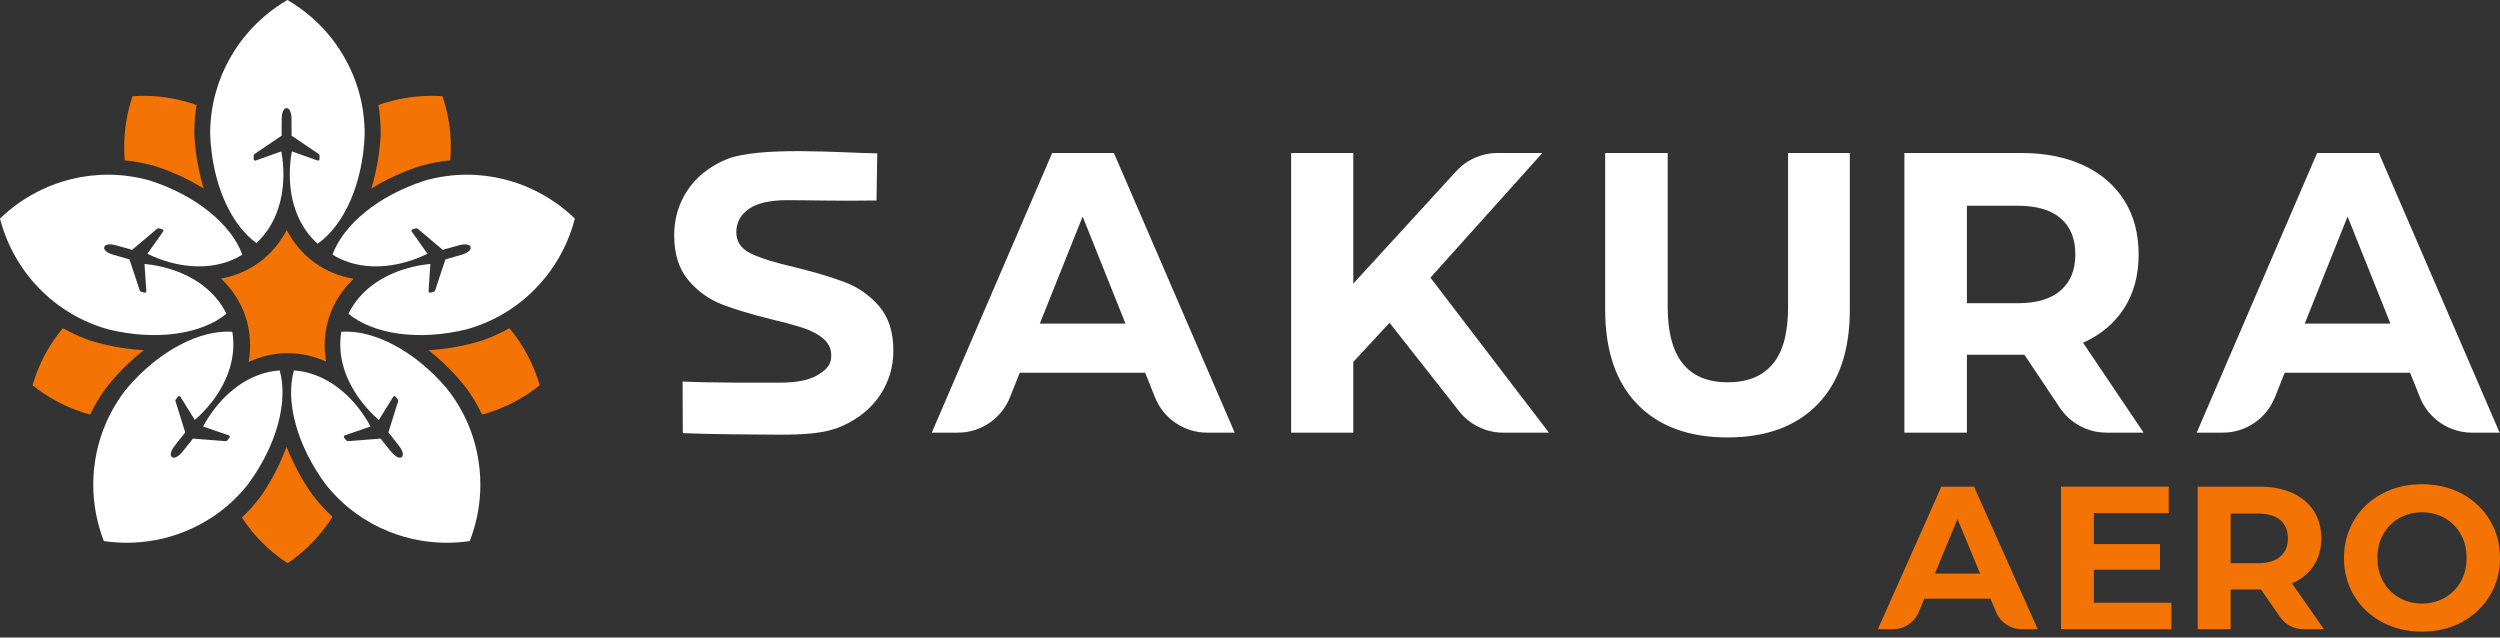
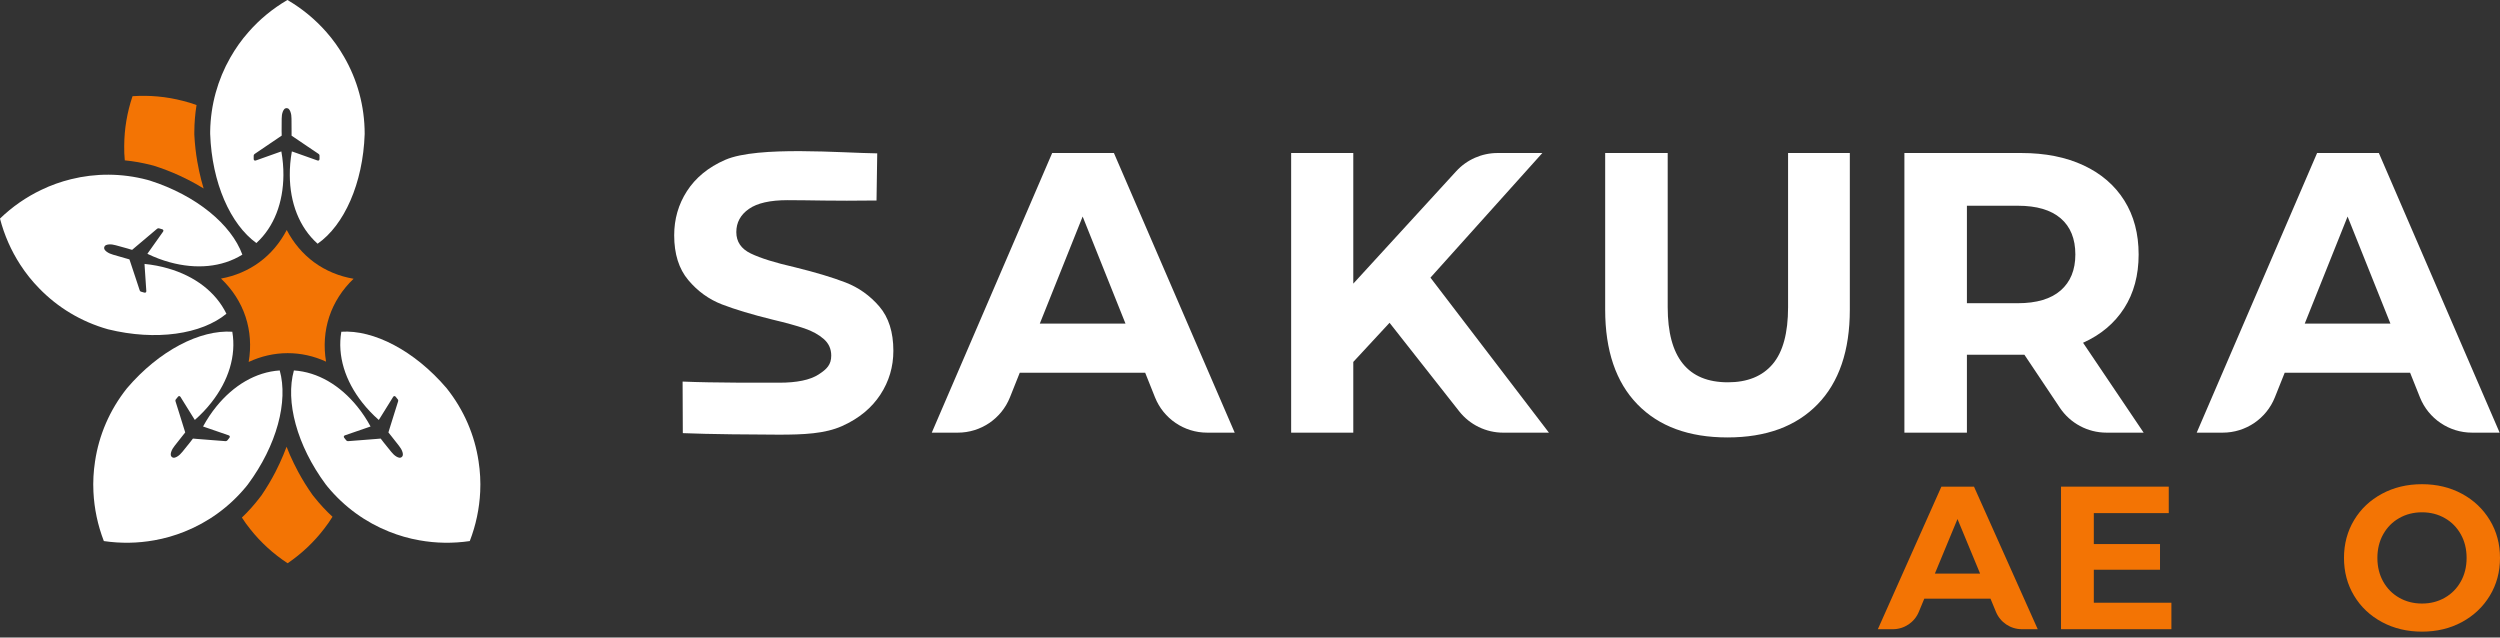
<svg xmlns="http://www.w3.org/2000/svg" width="200" height="51" viewBox="0 0 200 51" fill="none">
  <rect x="0" y="0" width="200" height="51" fill="#333333" stroke="none" />
  <g clip-path="url(#clip0)">
    <path d="M159.239 47.892H153.943L153.506 48.949C153.16 49.788 152.34 50.336 151.433 50.336H150.228L155.312 38.931H157.919L163.018 50.336H161.749C160.841 50.336 160.022 49.788 159.676 48.949L159.239 47.892ZM158.408 45.888L156.599 41.522L154.79 45.888H158.408Z" fill="#F37404" />
    <path d="M173.712 48.218V50.336H164.881V38.931H173.5V41.049H167.505V43.525H172.801V45.578H167.505V48.218H173.712Z" fill="#F37404" />
-     <path d="M184.256 50.336C183.519 50.336 182.829 49.974 182.411 49.369L180.88 47.159H180.75H178.453V50.336H175.813V38.931H180.749C181.76 38.931 182.637 39.1 183.381 39.436C184.125 39.773 184.698 40.25 185.1 40.87C185.501 41.489 185.703 42.222 185.703 43.069C185.703 43.917 185.499 44.647 185.091 45.261C184.684 45.875 184.105 46.344 183.357 46.67L185.915 50.336H184.256ZM182.412 41.594C181.999 41.252 181.396 41.081 180.603 41.081H178.453V45.057H180.603C181.396 45.057 181.999 44.883 182.412 44.536C182.825 44.188 183.031 43.7 183.031 43.069C183.031 42.428 182.825 41.936 182.412 41.594Z" fill="#F37404" />
    <path d="M190.558 49.766C189.608 49.255 188.863 48.551 188.326 47.655C187.788 46.759 187.519 45.752 187.519 44.633C187.519 43.515 187.788 42.507 188.326 41.611C188.863 40.714 189.608 40.012 190.558 39.501C191.508 38.99 192.575 38.736 193.76 38.736C194.943 38.736 196.008 38.991 196.953 39.501C197.898 40.012 198.642 40.714 199.185 41.611C199.729 42.507 200 43.515 200 44.633C200 45.752 199.729 46.759 199.185 47.655C198.642 48.551 197.898 49.255 196.953 49.766C196.008 50.276 194.943 50.531 193.76 50.531C192.575 50.531 191.508 50.276 190.558 49.766ZM195.584 47.818C196.127 47.509 196.554 47.077 196.863 46.523C197.173 45.969 197.328 45.339 197.328 44.633C197.328 43.928 197.173 43.297 196.863 42.744C196.554 42.19 196.127 41.758 195.584 41.449C195.041 41.139 194.433 40.984 193.76 40.984C193.086 40.984 192.478 41.139 191.935 41.449C191.391 41.758 190.966 42.19 190.655 42.744C190.346 43.298 190.191 43.928 190.191 44.633C190.191 45.339 190.346 45.969 190.655 46.523C190.965 47.077 191.391 47.509 191.935 47.818C192.478 48.128 193.086 48.283 193.76 48.283C194.433 48.283 195.041 48.128 195.584 47.818Z" fill="#F37404" />
    <path d="M54.625 34.651L54.608 30.526C57.097 30.634 61.055 30.616 62.331 30.616C63.752 30.616 64.801 30.399 65.481 29.962C66.16 29.525 66.499 29.169 66.499 28.444C66.499 27.912 66.299 27.469 65.897 27.118C65.496 26.767 64.981 26.485 64.353 26.271C63.725 26.058 62.877 25.823 61.806 25.569C60.159 25.163 58.812 24.759 57.762 24.354C56.712 23.95 55.812 23.299 55.061 22.404C54.31 21.509 53.935 20.316 53.935 18.825C53.935 17.525 54.274 16.348 54.953 15.293C55.633 14.239 56.647 13.382 58.025 12.785C60.638 11.652 67.423 12.241 70.178 12.269L70.122 16.04C66.458 16.089 65.006 16.013 63.011 16.013C61.61 16.013 60.577 16.247 59.908 16.716C59.24 17.185 58.905 17.803 58.905 18.57C58.905 19.337 59.291 19.907 60.062 20.279C60.835 20.653 62.012 21.02 63.597 21.382C65.244 21.787 66.592 22.192 67.642 22.597C68.691 23.002 69.591 23.641 70.343 24.514C71.094 25.389 71.469 26.571 71.469 28.062C71.469 29.34 71.124 30.507 70.435 31.562C69.746 32.616 68.746 33.467 67.368 34.084C65.988 34.702 64.277 34.773 62.301 34.773C60.592 34.771 56.622 34.74 54.625 34.651Z" fill="white" />
    <path d="M91.614 29.818H81.581L80.795 31.788C80.114 33.493 78.463 34.612 76.626 34.612H74.542L84.174 12.241H89.113L98.776 34.612H96.569C94.732 34.612 93.082 33.493 92.4 31.787L91.614 29.818ZM90.039 25.887L86.612 17.322L83.185 25.887H90.039Z" fill="white" />
    <path d="M111.164 25.823L108.263 28.954V34.611H103.292V12.24H108.263V22.691L116.497 13.698C117.347 12.769 118.549 12.241 119.808 12.241H123.388L114.436 22.212L123.914 34.613H120.259C118.883 34.613 117.582 33.981 116.732 32.9L111.164 25.823Z" fill="white" />
    <path d="M130.991 32.343C129.273 30.575 128.414 28.049 128.414 24.768V12.24H133.416V24.576C133.416 28.582 135.02 30.584 138.23 30.584C139.794 30.584 140.988 30.1 141.811 29.131C142.634 28.162 143.046 26.643 143.046 24.576V12.24H147.986V24.768C147.986 28.049 147.126 30.575 145.408 32.343C143.689 34.112 141.286 34.995 138.199 34.995C135.113 34.995 132.709 34.112 130.991 32.343Z" fill="white" />
    <path d="M168.518 34.612C167.019 34.612 165.62 33.864 164.787 32.618L161.953 28.38H161.706H157.353V34.612H152.352V12.241H161.706C163.62 12.241 165.281 12.572 166.691 13.232C168.101 13.892 169.186 14.829 169.948 16.044C170.71 17.259 171.091 18.696 171.091 20.359C171.091 22.02 170.705 23.454 169.933 24.657C169.161 25.861 168.065 26.782 166.645 27.421L171.492 34.612H168.518ZM164.855 17.466C164.073 16.795 162.93 16.459 161.428 16.459H157.353V24.257H161.428C162.93 24.257 164.072 23.916 164.855 23.234C165.636 22.552 166.028 21.593 166.028 20.358C166.028 19.102 165.636 18.137 164.855 17.466Z" fill="white" />
    <path d="M192.808 29.818H182.776L181.989 31.788C181.308 33.493 179.657 34.612 177.821 34.612H175.737L185.368 12.241H190.308L199.971 34.612H197.764C195.927 34.612 194.276 33.493 193.595 31.788L192.808 29.818ZM191.234 25.887L187.807 17.322L184.38 25.887H191.234Z" fill="white" />
    <path d="M29.174 10.718C29.042 14.677 27.527 18.026 25.408 19.498C23.942 18.191 23.195 16.22 23.184 14.024C23.178 13.398 23.233 12.761 23.348 12.113C23.398 12.13 23.442 12.146 23.496 12.163C24.128 12.388 24.759 12.613 25.396 12.838C25.49 12.871 25.561 12.821 25.561 12.717C25.561 12.641 25.555 12.564 25.561 12.487C25.572 12.399 25.54 12.35 25.468 12.3C25.188 12.119 24.918 11.932 24.644 11.745C24.293 11.504 23.942 11.267 23.59 11.031C23.513 10.976 23.442 10.927 23.364 10.878C23.353 10.867 23.343 10.861 23.326 10.851V10.494C23.326 10.165 23.326 9.83 23.32 9.495C23.32 9.303 23.299 9.105 23.227 8.924C23.205 8.859 23.166 8.798 23.122 8.743C23.073 8.682 23.002 8.649 22.93 8.649H22.925C22.854 8.649 22.782 8.682 22.733 8.743C22.689 8.798 22.656 8.858 22.628 8.924C22.557 9.106 22.535 9.303 22.535 9.495C22.529 9.83 22.529 10.165 22.529 10.494C22.529 10.571 22.529 10.648 22.535 10.72C22.529 10.764 22.535 10.807 22.535 10.851C22.518 10.863 22.508 10.868 22.496 10.879C22.42 10.928 22.343 10.983 22.266 11.032C21.914 11.268 21.563 11.51 21.212 11.746C20.938 11.933 20.668 12.119 20.394 12.301C20.323 12.35 20.289 12.4 20.295 12.488C20.3 12.565 20.295 12.641 20.295 12.718C20.295 12.823 20.372 12.872 20.465 12.839C21.097 12.613 21.728 12.389 22.365 12.163C22.415 12.147 22.453 12.13 22.508 12.114C22.623 12.767 22.678 13.404 22.673 14.024C22.656 16.193 21.937 18.143 20.51 19.443C18.434 17.945 16.952 14.628 16.814 10.719V10.516C16.848 8.374 17.424 6.364 18.418 4.618C18.835 3.883 19.323 3.19 19.884 2.559C20.768 1.548 21.822 0.681 22.992 0H22.997C24.172 0.687 25.216 1.548 26.105 2.559C26.643 3.168 27.116 3.833 27.522 4.541C28.576 6.358 29.174 8.467 29.174 10.718Z" fill="white" />
    <path d="M35.727 31.053C33.154 28.04 29.881 26.367 27.306 26.539C26.975 28.474 27.621 30.481 28.982 32.205C29.368 32.697 29.808 33.161 30.302 33.596C30.331 33.551 30.355 33.512 30.388 33.464C30.741 32.894 31.094 32.325 31.452 31.751C31.504 31.668 31.591 31.661 31.656 31.743C31.704 31.803 31.748 31.866 31.8 31.923C31.863 31.985 31.868 32.044 31.843 32.127C31.737 32.443 31.644 32.757 31.545 33.074C31.421 33.482 31.294 33.886 31.166 34.29C31.141 34.38 31.115 34.464 31.086 34.55C31.085 34.565 31.079 34.577 31.073 34.595L31.296 34.874C31.501 35.132 31.71 35.394 31.914 35.659C32.034 35.809 32.141 35.977 32.198 36.163C32.221 36.228 32.229 36.299 32.229 36.37C32.228 36.448 32.193 36.519 32.137 36.562L32.133 36.566C32.077 36.611 32.001 36.63 31.924 36.613C31.856 36.597 31.792 36.571 31.73 36.536C31.561 36.439 31.42 36.298 31.3 36.148C31.087 35.89 30.878 35.627 30.673 35.37C30.625 35.31 30.577 35.25 30.537 35.191C30.506 35.16 30.482 35.122 30.455 35.087C30.435 35.089 30.423 35.092 30.407 35.09C30.317 35.099 30.222 35.105 30.131 35.114C29.709 35.149 29.284 35.179 28.862 35.214C28.531 35.239 28.203 35.261 27.876 35.29C27.79 35.296 27.733 35.278 27.682 35.206C27.638 35.142 27.587 35.086 27.538 35.026C27.474 34.944 27.503 34.858 27.596 34.826C28.231 34.608 28.864 34.39 29.503 34.169C29.552 34.151 29.592 34.14 29.645 34.119C29.328 33.536 28.973 33.004 28.582 32.522C27.217 30.837 25.439 29.762 23.512 29.636C22.824 32.102 23.733 35.618 26.065 38.761L26.192 38.92C27.553 40.573 29.257 41.784 31.123 42.529C31.908 42.844 32.722 43.08 33.553 43.224C34.874 43.463 36.24 43.483 37.578 43.286L37.583 43.283C38.073 42.014 38.351 40.689 38.416 39.345C38.456 38.532 38.411 37.719 38.287 36.911C37.978 34.833 37.13 32.812 35.727 31.053Z" fill="white" />
    <path d="M10.163 31.053C12.736 28.04 16.009 26.367 18.584 26.539C18.915 28.474 18.269 30.481 16.908 32.205C16.522 32.697 16.081 33.161 15.587 33.596C15.559 33.551 15.535 33.512 15.502 33.464C15.149 32.894 14.796 32.325 14.438 31.751C14.386 31.668 14.299 31.661 14.234 31.743C14.185 31.803 14.142 31.866 14.09 31.923C14.026 31.985 14.022 32.044 14.047 32.127C14.153 32.443 14.246 32.757 14.345 33.074C14.469 33.482 14.596 33.886 14.723 34.29C14.749 34.38 14.774 34.464 14.804 34.55C14.805 34.565 14.811 34.577 14.817 34.595L14.595 34.874C14.389 35.132 14.18 35.394 13.976 35.659C13.855 35.809 13.749 35.977 13.692 36.163C13.668 36.228 13.661 36.299 13.661 36.37C13.662 36.448 13.697 36.519 13.753 36.562L13.757 36.566C13.813 36.611 13.889 36.63 13.966 36.613C14.034 36.597 14.098 36.571 14.16 36.536C14.329 36.439 14.47 36.298 14.59 36.148C14.803 35.89 15.012 35.627 15.217 35.37C15.265 35.31 15.312 35.25 15.353 35.191C15.384 35.16 15.408 35.122 15.435 35.087C15.455 35.089 15.467 35.092 15.483 35.09C15.573 35.099 15.668 35.105 15.759 35.114C16.181 35.149 16.606 35.179 17.028 35.214C17.359 35.239 17.686 35.261 18.014 35.29C18.1 35.296 18.157 35.278 18.208 35.206C18.252 35.142 18.303 35.086 18.351 35.026C18.416 34.944 18.387 34.858 18.294 34.826C17.659 34.608 17.026 34.39 16.387 34.169C16.338 34.151 16.298 34.14 16.245 34.119C16.562 33.536 16.917 33.004 17.308 32.522C18.673 30.837 20.451 29.762 22.378 29.636C23.066 32.102 22.157 35.618 19.825 38.761L19.698 38.92C18.337 40.573 16.633 41.784 14.767 42.529C13.982 42.844 13.168 43.08 12.336 43.224C11.015 43.463 9.65 43.483 8.311 43.286L8.307 43.283C7.817 42.014 7.539 40.689 7.474 39.345C7.434 38.532 7.479 37.719 7.603 36.911C7.912 34.833 8.759 32.812 10.163 31.053Z" fill="white" />
-     <path d="M37.348 26.343C33.502 27.29 29.867 26.74 27.876 25.1C28.736 23.334 30.43 22.081 32.541 21.474C33.142 21.299 33.77 21.179 34.425 21.114C34.423 21.166 34.419 21.213 34.418 21.27C34.373 21.939 34.328 22.608 34.284 23.282C34.277 23.381 34.344 23.436 34.445 23.408C34.519 23.387 34.591 23.361 34.667 23.345C34.754 23.332 34.793 23.286 34.821 23.205C34.919 22.886 35.026 22.577 35.131 22.261C35.269 21.857 35.401 21.455 35.533 21.053C35.565 20.964 35.593 20.882 35.62 20.794C35.627 20.781 35.63 20.769 35.636 20.75L35.979 20.653C36.296 20.563 36.618 20.473 36.939 20.376C37.124 20.324 37.309 20.249 37.463 20.131C37.521 20.092 37.569 20.039 37.609 19.982C37.654 19.918 37.666 19.84 37.647 19.772L37.645 19.767C37.626 19.698 37.575 19.638 37.504 19.607C37.439 19.58 37.372 19.564 37.301 19.556C37.107 19.536 36.911 19.569 36.726 19.621C36.402 19.707 36.08 19.797 35.762 19.887C35.688 19.907 35.614 19.928 35.547 19.953C35.503 19.959 35.463 19.977 35.42 19.988C35.405 19.976 35.397 19.967 35.383 19.959C35.315 19.898 35.241 19.84 35.172 19.779C34.85 19.505 34.522 19.232 34.2 18.958C33.946 18.744 33.693 18.536 33.444 18.321C33.377 18.266 33.321 18.247 33.238 18.276C33.165 18.302 33.09 18.318 33.016 18.339C32.915 18.367 32.889 18.455 32.946 18.536C33.334 19.082 33.722 19.629 34.111 20.181C34.141 20.224 34.167 20.256 34.198 20.305C33.6 20.593 33.002 20.819 32.403 20.982C30.311 21.555 28.24 21.391 26.6 20.37C27.48 17.965 30.27 15.639 33.995 14.447L34.191 14.391C36.261 13.842 38.352 13.852 40.301 14.335C41.123 14.537 41.921 14.82 42.681 15.188C43.893 15.765 45.014 16.543 45.987 17.485L45.988 17.49C45.647 18.808 45.1 20.046 44.369 21.175C43.928 21.859 43.417 22.494 42.846 23.077C41.382 24.585 39.515 25.733 37.348 26.343Z" fill="white" />
    <path d="M8.64 26.343C12.486 27.29 16.121 26.74 18.113 25.1C17.252 23.334 15.558 22.081 13.447 21.474C12.847 21.299 12.218 21.179 11.563 21.114C11.565 21.166 11.569 21.213 11.57 21.27C11.616 21.939 11.661 22.608 11.705 23.282C11.711 23.381 11.644 23.436 11.544 23.408C11.47 23.387 11.397 23.361 11.322 23.345C11.235 23.332 11.195 23.286 11.168 23.205C11.069 22.886 10.962 22.577 10.857 22.261C10.72 21.857 10.588 21.455 10.456 21.053C10.424 20.964 10.396 20.882 10.369 20.794C10.361 20.781 10.359 20.769 10.352 20.75L10.009 20.653C9.692 20.563 9.37 20.473 9.049 20.376C8.864 20.324 8.68 20.249 8.525 20.131C8.468 20.092 8.42 20.039 8.379 19.982C8.335 19.918 8.322 19.84 8.341 19.772L8.343 19.767C8.362 19.698 8.413 19.638 8.485 19.607C8.549 19.58 8.616 19.564 8.688 19.556C8.882 19.536 9.078 19.569 9.263 19.621C9.586 19.707 9.909 19.797 10.226 19.887C10.3 19.907 10.374 19.928 10.441 19.953C10.485 19.959 10.526 19.977 10.568 19.988C10.584 19.976 10.591 19.967 10.605 19.959C10.674 19.898 10.748 19.84 10.816 19.779C11.138 19.505 11.466 19.232 11.789 18.958C12.043 18.744 12.295 18.536 12.544 18.321C12.611 18.266 12.668 18.247 12.751 18.276C12.823 18.302 12.899 18.318 12.973 18.339C13.073 18.367 13.1 18.455 13.043 18.536C12.655 19.082 12.267 19.629 11.877 20.181C11.848 20.224 11.821 20.256 11.791 20.305C12.388 20.593 12.987 20.819 13.585 20.982C15.677 21.555 17.748 21.391 19.388 20.37C18.508 17.965 15.719 15.639 11.993 14.447L11.798 14.391C9.727 13.842 7.637 13.852 5.687 14.335C4.866 14.537 4.067 14.82 3.308 15.188C2.095 15.765 0.974 16.543 0.001 17.485L0 17.49C0.342 18.808 0.888 20.046 1.62 21.175C2.061 21.859 2.571 22.494 3.143 23.077C4.607 24.585 6.473 25.733 8.64 26.343Z" fill="white" />
    <path d="M15.723 8.404C15.608 9.11 15.551 9.826 15.547 10.55L15.546 10.773C15.584 11.507 15.662 12.229 15.784 12.926C15.825 13.178 15.875 13.431 15.929 13.673C16.035 14.153 16.147 14.622 16.291 15.079C15.886 14.823 15.461 14.595 15.025 14.37C14.805 14.256 14.573 14.144 14.34 14.039C13.696 13.745 13.018 13.484 12.319 13.26L12.103 13.205C11.402 13.024 10.694 12.898 9.983 12.829C9.946 12.448 9.93 12.059 9.937 11.672C9.943 10.323 10.166 8.993 10.6 7.702L10.608 7.695C11.966 7.605 13.309 7.727 14.616 8.065C14.992 8.157 15.365 8.272 15.723 8.404Z" fill="#F37404" />
-     <path d="M5.028 26.255C5.651 26.605 6.305 26.906 6.983 27.158L7.191 27.236C7.893 27.452 8.599 27.627 9.295 27.752C9.546 27.8 9.801 27.84 10.046 27.871C10.533 27.936 11.011 27.993 11.491 28.015C11.111 28.307 10.752 28.628 10.39 28.961C10.207 29.128 10.022 29.308 9.843 29.49C9.346 29.993 8.868 30.541 8.418 31.12L8.291 31.304C7.88 31.9 7.518 32.521 7.209 33.166C6.839 33.069 6.467 32.951 6.106 32.811C4.841 32.341 3.669 31.674 2.606 30.824L2.603 30.813C2.985 29.506 3.562 28.288 4.328 27.177C4.545 26.856 4.781 26.546 5.028 26.255Z" fill="#F37404" />
-     <path d="M40.751 26.255C40.127 26.605 39.474 26.906 38.796 27.158L38.587 27.236C37.886 27.452 37.18 27.627 36.484 27.752C36.233 27.8 35.978 27.84 35.733 27.871C35.246 27.936 34.768 27.993 34.288 28.015C34.668 28.307 35.027 28.628 35.389 28.961C35.572 29.128 35.757 29.308 35.936 29.49C36.433 29.993 36.911 30.541 37.361 31.12L37.488 31.304C37.899 31.9 38.261 32.521 38.57 33.166C38.94 33.069 39.312 32.951 39.672 32.811C40.938 32.341 42.11 31.674 43.173 30.824L43.176 30.813C42.794 29.506 42.217 28.288 41.45 27.177C41.234 26.856 40.998 26.546 40.751 26.255Z" fill="#F37404" />
    <path d="M26.6 41.34C26.074 40.857 25.586 40.329 25.136 39.761L24.997 39.587C24.574 38.987 24.19 38.37 23.855 37.747C23.732 37.523 23.615 37.293 23.508 37.069C23.295 36.626 23.094 36.189 22.925 35.74C22.764 36.191 22.57 36.632 22.366 37.079C22.263 37.305 22.15 37.537 22.032 37.763C21.708 38.392 21.334 39.015 20.923 39.623L20.787 39.8C20.348 40.375 19.869 40.913 19.352 41.405C19.558 41.728 19.786 42.044 20.03 42.344C20.869 43.402 21.866 44.309 23.004 45.057H23.015C24.139 44.289 25.119 43.363 25.939 42.291C26.178 41.987 26.4 41.666 26.6 41.34Z" fill="#F37404" />
-     <path d="M30.276 8.404C30.391 9.11 30.448 9.826 30.453 10.55L30.454 10.773C30.416 11.507 30.337 12.229 30.216 12.926C30.174 13.178 30.125 13.431 30.07 13.673C29.964 14.153 29.852 14.622 29.708 15.079C30.113 14.823 30.538 14.595 30.974 14.37C31.194 14.256 31.427 14.144 31.66 14.039C32.303 13.745 32.981 13.484 33.681 13.26L33.897 13.205C34.597 13.024 35.306 12.898 36.017 12.829C36.054 12.448 36.07 12.059 36.063 11.672C36.057 10.323 35.833 8.993 35.4 7.702L35.392 7.695C34.033 7.605 32.69 7.727 31.383 8.065C31.007 8.157 30.635 8.272 30.276 8.404Z" fill="#F37404" />
    <path d="M19.894 28.957C20.106 27.722 20.023 26.488 19.644 25.339C19.265 24.193 18.594 23.153 17.68 22.286C18.805 22.08 19.847 21.639 20.739 20.986C21.652 20.319 22.399 19.437 22.938 18.399C23.476 19.434 24.221 20.315 25.131 20.984C26.051 21.657 27.126 22.104 28.287 22.3C27.381 23.165 26.716 24.199 26.339 25.339C25.963 26.48 25.878 27.705 26.084 28.931C25.103 28.481 24.074 28.252 23.013 28.252C21.931 28.255 20.887 28.493 19.894 28.957Z" fill="#F37404" />
  </g>
  <defs>
    <clipPath id="clip0">
      <rect width="200" height="50.531" fill="white" />
    </clipPath>
  </defs>
</svg>